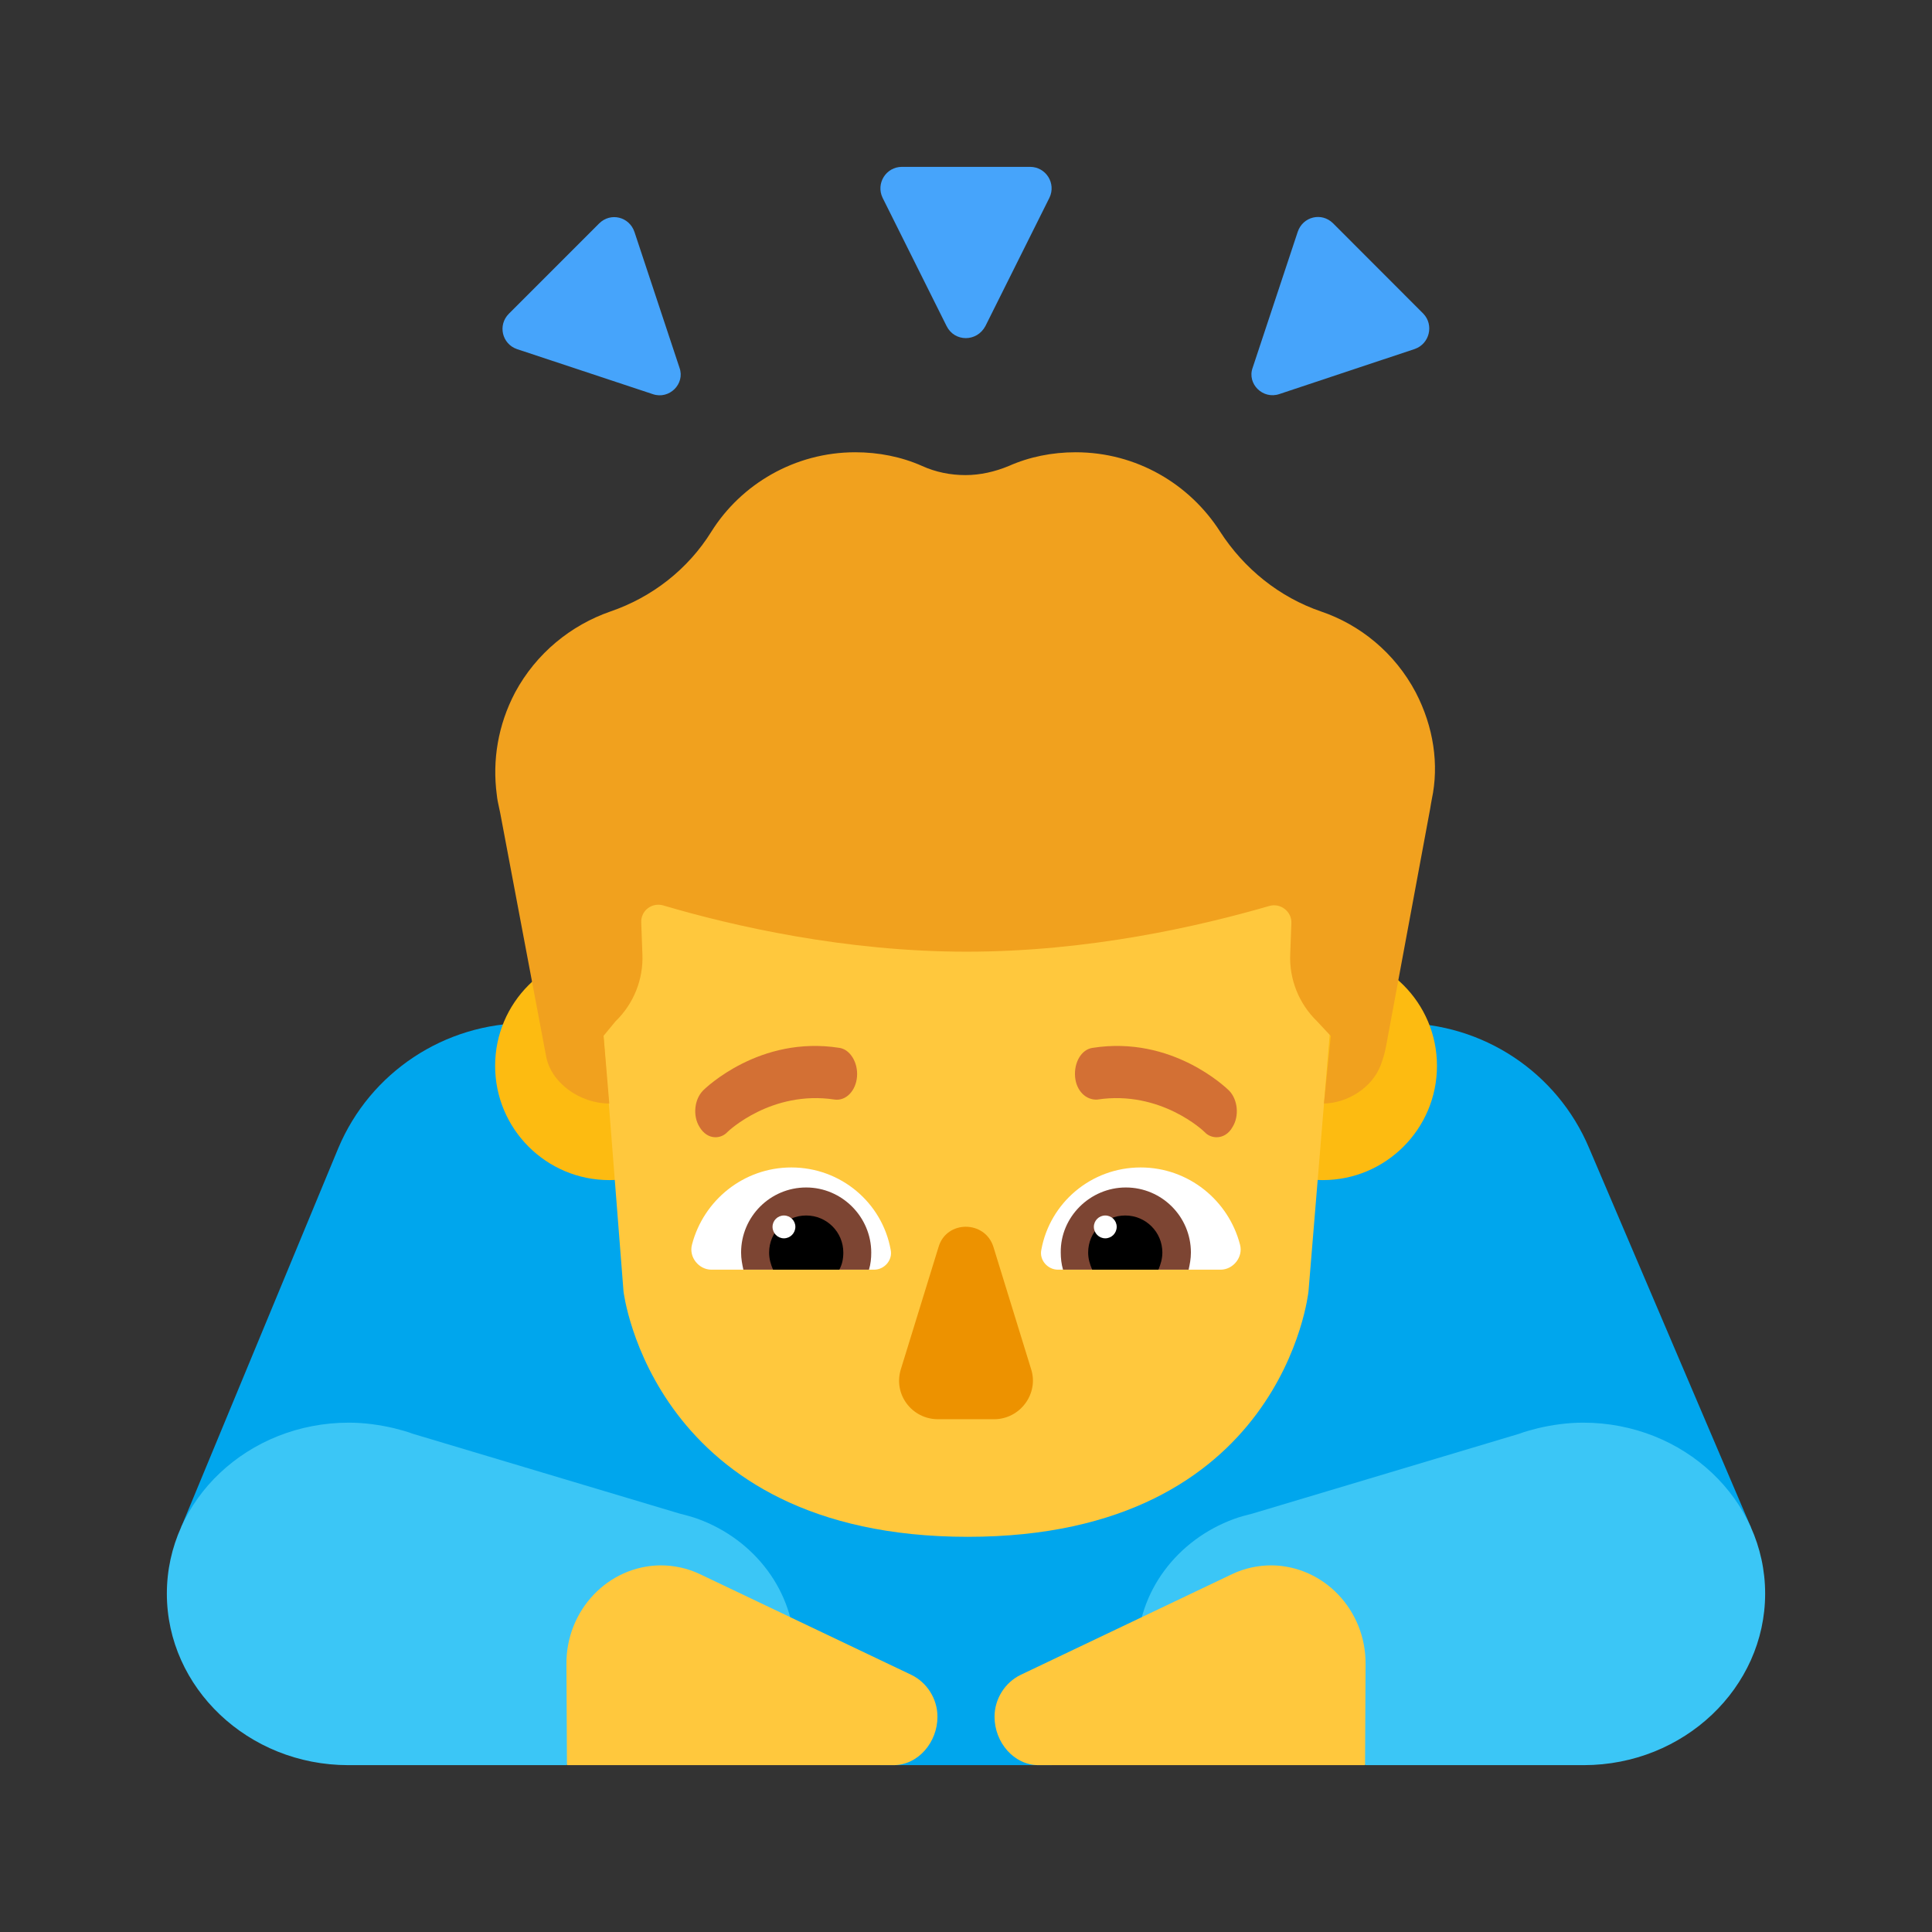
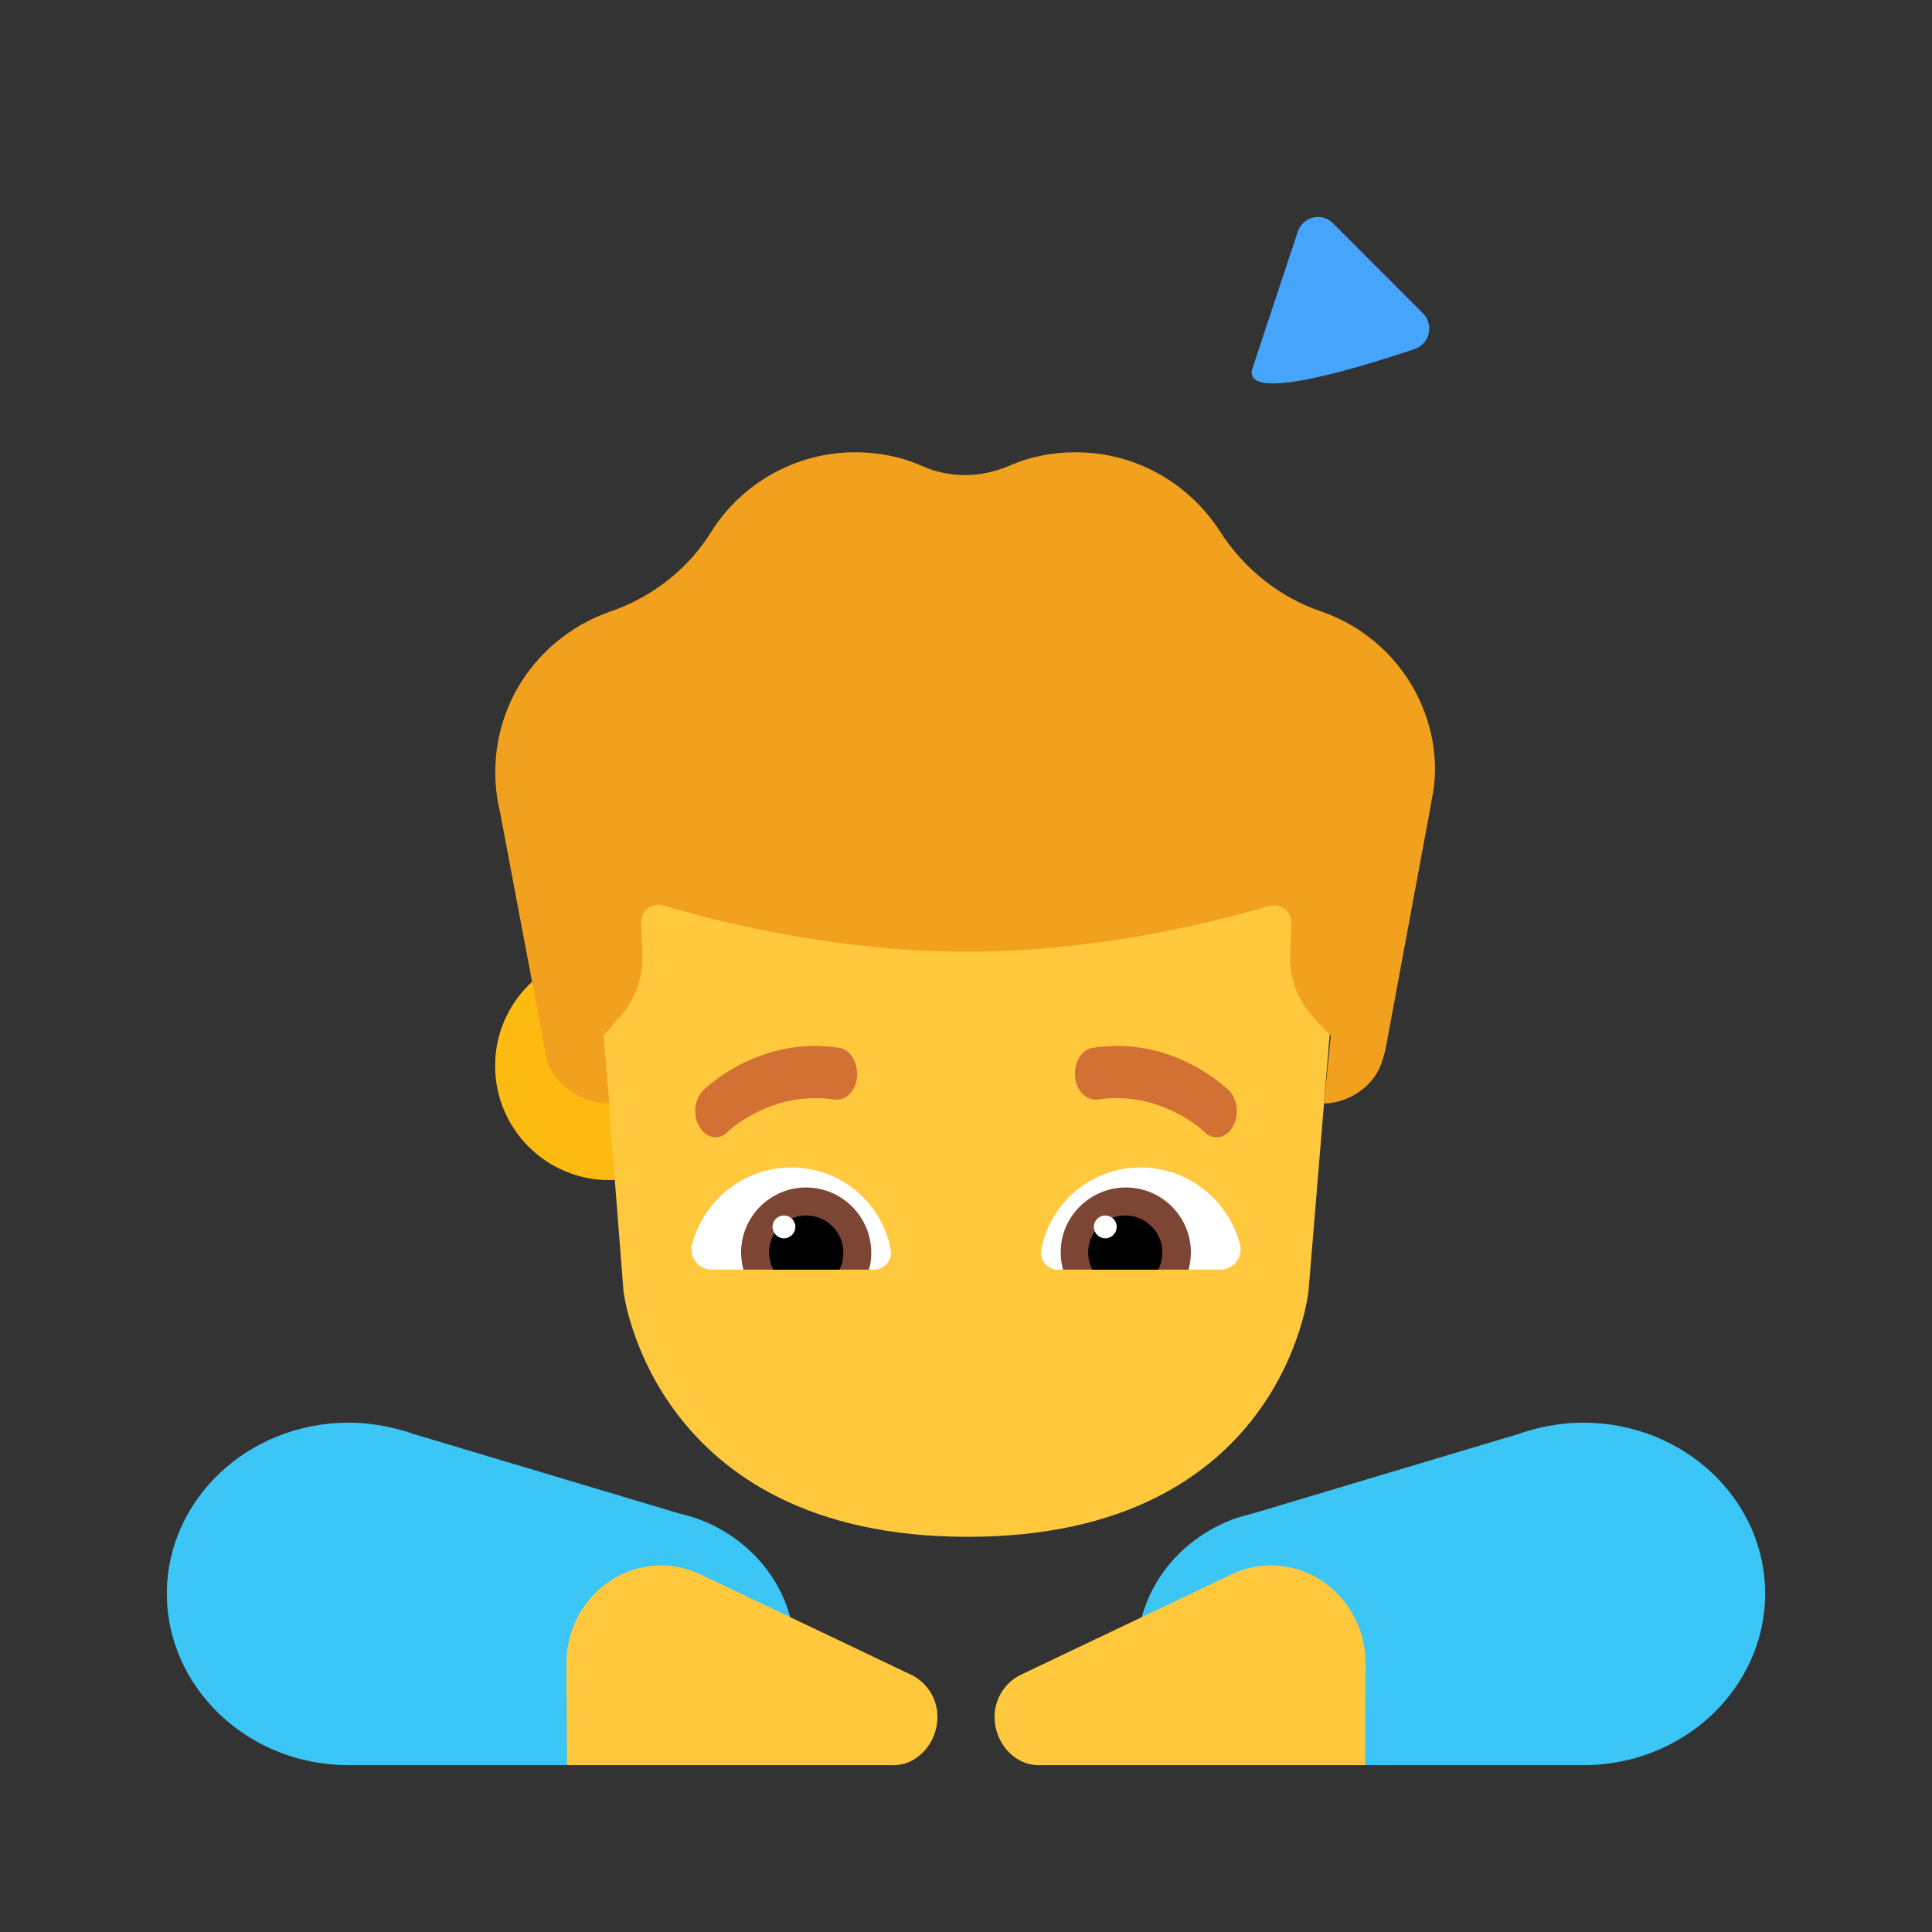
<svg xmlns="http://www.w3.org/2000/svg" width="22" height="22" viewBox="0 0 22 22" fill="none">
  <rect x="0" y="0" width="22" height="22" fill="#333333" stroke="none" />
-   <path d="M18.095 13.072C17.731 12.209 16.885 11.65 15.947 11.65H6.001C5.063 11.65 4.217 12.209 3.853 13.072L2.063 17.39H5.15L10.025 20.1H11.975L16.85 17.402L19.938 17.392L18.095 13.072Z" fill="#00A6ED" />
  <path d="M7.95 17.297C7.882 17.272 7.808 17.253 7.734 17.234L4.702 16.327C4.635 16.301 4.56 16.282 4.486 16.263C4.324 16.225 4.148 16.2 3.973 16.2C2.825 16.2 1.9 17.075 1.9 18.147C1.9 19.218 2.825 20.1 3.966 20.1H6.45C6.862 19.802 9.05 19.339 9.05 18.813C9.05 18.121 8.591 17.532 7.95 17.297Z" fill="#3BC6F6" />
  <path d="M14.051 17.297C14.118 17.272 14.193 17.253 14.267 17.234L17.298 16.327C17.366 16.301 17.44 16.282 17.514 16.263C17.676 16.225 17.852 16.2 18.027 16.2C19.175 16.2 20.1 17.075 20.1 18.147C20.1 19.218 19.175 20.1 18.034 20.1H15.55C15.138 19.802 12.95 19.339 12.95 18.813C12.95 18.121 13.409 17.532 14.051 17.297Z" fill="#3BC6F6" />
-   <path d="M10.779 3.713L10.05 2.252C9.972 2.089 10.089 1.9 10.271 1.9H11.729C11.911 1.9 12.029 2.089 11.95 2.252L11.221 3.713C11.124 3.896 10.87 3.896 10.779 3.713Z" fill="#46A4FB" />
-   <path d="M7.433 4.488L5.886 3.975C5.717 3.916 5.665 3.702 5.795 3.572L6.822 2.545C6.952 2.415 7.166 2.467 7.225 2.642L7.738 4.189C7.803 4.371 7.621 4.553 7.433 4.488Z" fill="#46A4FB" />
-   <path d="M16.11 3.974L14.569 4.487C14.38 4.552 14.198 4.37 14.264 4.188L14.777 2.641C14.835 2.466 15.05 2.413 15.18 2.543L16.207 3.571C16.331 3.7 16.279 3.915 16.11 3.974Z" fill="#46A4FB" />
+   <path d="M16.11 3.974C14.38 4.552 14.198 4.37 14.264 4.188L14.777 2.641C14.835 2.466 15.05 2.413 15.18 2.543L16.207 3.571C16.331 3.7 16.279 3.915 16.11 3.974Z" fill="#46A4FB" />
  <path d="M8.238 12.137C8.238 12.855 7.656 13.438 6.938 13.438C6.22 13.438 5.638 12.855 5.638 12.137C5.638 11.419 6.22 10.838 6.938 10.838C7.656 10.838 8.238 11.419 8.238 12.137Z" fill="#FDBB11" />
-   <path d="M16.363 12.137C16.363 12.855 15.78 13.438 15.063 13.438C14.345 13.438 13.763 12.855 13.763 12.137C13.763 11.419 14.345 10.838 15.063 10.838C15.78 10.838 16.363 11.419 16.363 12.137Z" fill="#FDBB11" />
  <path d="M10.09 6.138H11.923C13.977 6.138 15.557 7.952 15.29 9.979L14.9 14.705C14.9 14.705 14.614 17.5 11.02 17.5C7.425 17.5 7.1 14.705 7.1 14.705L6.73 9.979C6.496 7.854 8.036 6.138 10.09 6.138Z" fill="#FFC83D" />
  <path d="M7.88 14.172C8.01 13.671 8.465 13.294 9.011 13.294C9.577 13.294 10.045 13.697 10.142 14.23C10.168 14.348 10.071 14.458 9.954 14.458H8.101C7.958 14.458 7.841 14.315 7.88 14.172Z" fill="white" />
  <path d="M14.12 14.172C13.99 13.671 13.535 13.294 12.989 13.294C12.424 13.294 11.956 13.697 11.858 14.23C11.832 14.348 11.93 14.458 12.047 14.458H13.899C14.042 14.458 14.159 14.315 14.12 14.172Z" fill="white" />
  <path d="M8.439 14.263C8.439 13.854 8.771 13.522 9.18 13.522C9.59 13.522 9.921 13.86 9.921 14.263C9.921 14.328 9.915 14.393 9.895 14.458H8.465C8.452 14.399 8.439 14.335 8.439 14.263Z" fill="#7D4533" />
  <path d="M13.561 14.263C13.561 13.854 13.23 13.522 12.82 13.522C12.411 13.522 12.073 13.86 12.079 14.263C12.079 14.328 12.086 14.393 12.105 14.458H13.535C13.548 14.399 13.561 14.335 13.561 14.263Z" fill="#7D4533" />
  <path d="M9.18 13.841C9.414 13.841 9.603 14.029 9.603 14.263C9.603 14.335 9.59 14.399 9.557 14.458H8.803C8.777 14.399 8.758 14.335 8.758 14.263C8.758 14.029 8.946 13.841 9.18 13.841Z" fill="black" />
  <path d="M12.813 13.841C12.579 13.841 12.391 14.029 12.391 14.263C12.391 14.335 12.411 14.399 12.437 14.458H13.191C13.216 14.399 13.236 14.335 13.236 14.263C13.236 14.029 13.047 13.841 12.813 13.841Z" fill="black" />
-   <path d="M10.688 14.198L10.259 15.589C10.168 15.875 10.383 16.161 10.682 16.161H11.319C11.618 16.161 11.832 15.868 11.741 15.589L11.312 14.198C11.215 13.893 10.779 13.893 10.688 14.198Z" fill="#ED9200" />
  <path d="M7.968 17.924C7.829 17.858 7.677 17.825 7.519 17.825C6.924 17.832 6.444 18.336 6.45 18.953L6.456 20.1H10.175C10.454 20.1 10.675 19.841 10.675 19.549C10.675 19.344 10.555 19.158 10.378 19.072L7.968 17.924Z" fill="#FFC83D" />
  <path d="M14.032 17.924C14.171 17.858 14.323 17.825 14.481 17.825C15.076 17.832 15.556 18.336 15.55 18.953L15.544 20.1H11.825C11.546 20.1 11.325 19.841 11.325 19.549C11.325 19.344 11.445 19.158 11.622 19.072L14.032 17.924Z" fill="#FFC83D" />
  <path d="M9.057 13.97C9.057 14.042 8.998 14.101 8.927 14.101C8.855 14.101 8.797 14.042 8.797 13.97C8.797 13.899 8.855 13.841 8.927 13.841C8.998 13.841 9.057 13.899 9.057 13.97Z" fill="white" />
  <path d="M12.716 13.97C12.716 14.042 12.658 14.101 12.586 14.101C12.514 14.101 12.456 14.042 12.456 13.97C12.456 13.899 12.514 13.841 12.586 13.841C12.658 13.841 12.716 13.899 12.716 13.97Z" fill="white" />
  <path d="M15.043 6.963C15.485 7.113 15.882 7.431 16.122 7.886C16.324 8.276 16.389 8.705 16.304 9.102C16.301 9.121 16.298 9.139 16.294 9.157C16.291 9.175 16.288 9.193 16.285 9.212L15.784 11.91C15.765 12.011 15.746 12.063 15.722 12.131L15.719 12.137C15.622 12.384 15.349 12.56 15.076 12.566L15.154 11.797L14.998 11.63C14.79 11.429 14.679 11.149 14.692 10.863L14.705 10.512C14.712 10.382 14.582 10.278 14.452 10.317C13.665 10.545 12.404 10.837 11.007 10.837C9.622 10.837 8.348 10.545 7.555 10.311C7.425 10.272 7.295 10.369 7.302 10.506L7.315 10.863C7.328 11.149 7.217 11.429 7.009 11.63L6.873 11.795L6.938 12.566C6.606 12.566 6.268 12.332 6.216 12.014L5.696 9.258C5.692 9.24 5.688 9.221 5.684 9.202C5.673 9.153 5.662 9.101 5.657 9.05C5.605 8.66 5.67 8.257 5.865 7.886C6.106 7.438 6.502 7.119 6.951 6.963C7.425 6.801 7.835 6.482 8.101 6.053C8.439 5.514 9.05 5.15 9.739 5.15C10.006 5.15 10.266 5.202 10.5 5.306C10.656 5.377 10.825 5.41 10.994 5.41C11.163 5.41 11.332 5.371 11.488 5.306C11.722 5.202 11.982 5.15 12.248 5.15C12.944 5.15 13.548 5.514 13.893 6.053C14.166 6.476 14.569 6.801 15.043 6.963Z" fill="#F1A11E" />
  <path d="M7.965 12.832C8.01 12.908 8.075 12.95 8.147 12.95C8.192 12.95 8.244 12.933 8.283 12.891C8.29 12.883 8.784 12.411 9.505 12.521C9.635 12.538 9.746 12.42 9.759 12.26C9.772 12.1 9.681 11.949 9.557 11.932C8.652 11.79 8.036 12.388 8.004 12.419L8.004 12.42C7.906 12.521 7.887 12.706 7.965 12.832Z" fill="#D37034" />
  <path d="M13.717 12.891C13.756 12.933 13.808 12.95 13.854 12.95C13.919 12.95 13.99 12.916 14.036 12.832C14.114 12.706 14.094 12.521 13.997 12.42L13.996 12.419C13.964 12.388 13.348 11.79 12.443 11.932C12.313 11.949 12.229 12.1 12.242 12.26C12.255 12.42 12.365 12.529 12.495 12.521C13.217 12.411 13.711 12.883 13.717 12.891Z" fill="#D37034" />
</svg>